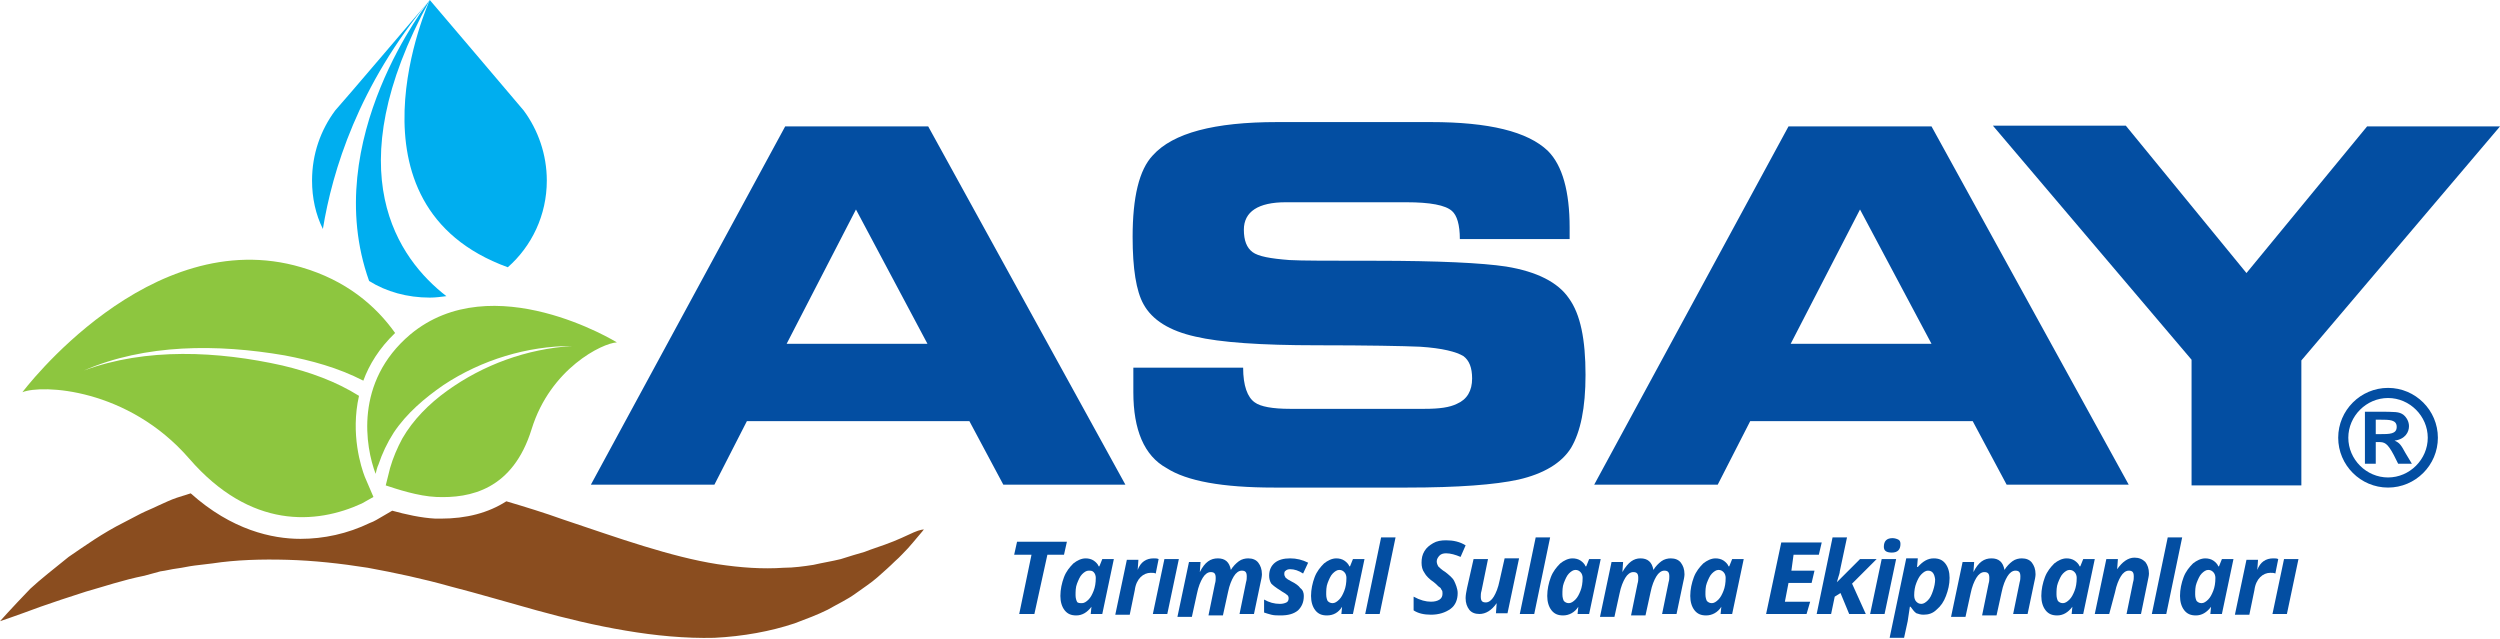
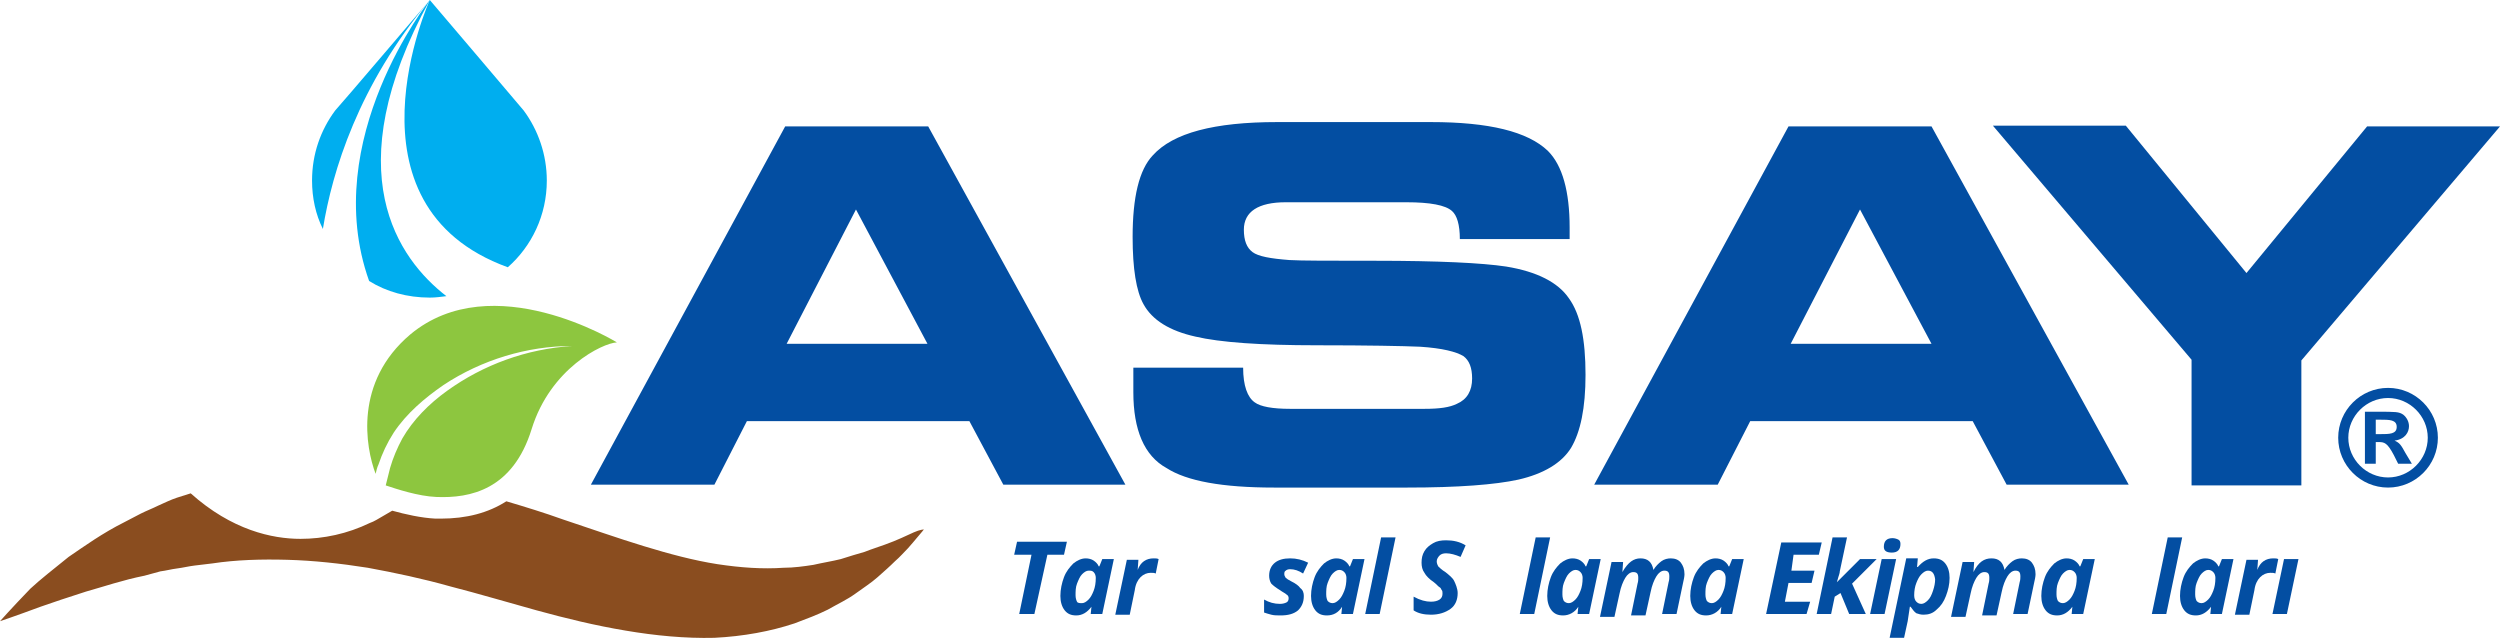
<svg xmlns="http://www.w3.org/2000/svg" version="1.1" id="Layer_1" x="0px" y="0px" viewBox="0 0 346.1 88.4" style="enable-background:new 0 0 346.1 88.4;" xml:space="preserve">
  <style type="text/css">
	.st0{fill:#00AEEF;}
	.st1{fill:#8DC63F;}
	.st2{fill:#8A4D1F;}
	.st3{fill:#034EA2;}
</style>
  <g>
-     <path class="st0" d="M46.4,15.3L46.4,15.3c-2,2.7-3.2,6-3.2,9.7c0,2.4,0.5,4.7,1.5,6.7C46,23.7,49.6,11.8,59.5,0   C59.5,0,46.9,14.8,46.4,15.3L46.4,15.3z" />
+     <path class="st0" d="M46.4,15.3L46.4,15.3c-2,2.7-3.2,6-3.2,9.7c0,2.4,0.5,4.7,1.5,6.7C46,23.7,49.6,11.8,59.5,0   C59.5,0,46.9,14.8,46.4,15.3L46.4,15.3" />
    <path class="st0" d="M59.5,0c0,0-15.4,19.3-8.4,38.9c2.4,1.5,5.3,2.3,8.4,2.3c0.8,0,1.5-0.1,2.3-0.2C55.2,35.9,46.4,23.9,59.5,0" />
    <path class="st0" d="M70.3,37L70.3,37C70.3,37,70.3,37.1,70.3,37C70.3,37.1,70.3,37.1,70.3,37" />
    <path class="st0" d="M75.7,25c0-3.6-1.2-7-3.2-9.7h0l0,0C72.1,14.8,59.5,0,59.5,0S46.6,28.4,70.3,37C73.6,34.1,75.7,29.8,75.7,25" />
-     <path class="st1" d="M50.5,66c-0.5-1.3-2-5.9-0.8-11.2c-3.2-2-6.8-3.3-10.6-4.2c-8.9-2-18.9-2.5-27.5,0.7   c8.5-3.7,18.5-3.7,27.8-2.1c3.7,0.7,7.4,1.7,10.9,3.5c0.8-2.2,2.2-4.5,4.4-6.6c-2.7-3.8-6.8-7.3-13-9.1   c-21-6.2-38.6,17.3-38.6,17.3c2.7-1.1,14.6-0.6,23.1,9.2c8.5,9.8,17.6,9.1,23.9,6.2c0.5-0.3,1.1-0.6,1.6-0.9L50.5,66z" />
    <path class="st2" d="M126.5,73.7c-0.9,0.4-2.3,1.1-4,1.7c-0.8,0.3-1.8,0.6-2.8,1c-1,0.3-2.1,0.6-3.3,1c-1.2,0.3-2.5,0.5-3.8,0.8   c-1.3,0.2-2.7,0.4-4.1,0.4c-2.9,0.2-5.9,0-9.2-0.5c-3.2-0.5-6.6-1.4-10.2-2.5c-3.6-1.1-7.3-2.4-11.2-3.7c-2.5-0.9-5.1-1.7-7.8-2.5   c-2.5,1.6-5.5,2.4-9.1,2.4c-0.2,0-0.5,0-0.7,0c-2-0.1-4.2-0.6-6-1.1l-1.2,0.7c-0.7,0.4-1.3,0.8-1.9,1c-3.1,1.5-6.4,2.2-9.6,2.2h0   c-3.9,0-9.5-1.2-15.2-6.3c-0.6,0.2-1.3,0.4-1.9,0.6c-0.9,0.3-1.7,0.7-2.6,1.1c-0.8,0.4-1.6,0.7-2.4,1.1c-0.8,0.4-1.5,0.8-2.3,1.2   c-3,1.5-5.5,3.3-7.7,4.8c-2.1,1.7-3.9,3.1-5.3,4.4C1.5,84.3,0,86,0,86s2.1-0.7,5.6-2c1.7-0.6,3.8-1.3,6.3-2.1   c2.5-0.7,5.1-1.6,8.1-2.2c0.7-0.2,1.5-0.4,2.2-0.6c0.8-0.1,1.5-0.3,2.3-0.4c0.8-0.1,1.6-0.3,2.4-0.4c0.8-0.1,1.6-0.2,2.5-0.3   c3.3-0.5,6.8-0.6,10.4-0.5c3.6,0.1,7.3,0.5,11.1,1.1c3.8,0.7,7.6,1.5,11.5,2.6c3.9,1,7.9,2.2,11.9,3.3c4,1.1,8.1,2.1,12.3,2.8   c4.1,0.7,8.3,1.1,12.3,1c4-0.2,7.8-0.9,11.1-2c1.6-0.6,3.2-1.2,4.6-1.9c1.4-0.8,2.7-1.4,3.8-2.2c1.1-0.8,2.2-1.5,3.1-2.3   c0.9-0.8,1.7-1.5,2.4-2.2c0.7-0.6,1.3-1.3,1.8-1.8c0.5-0.6,0.9-1,1.2-1.4c0.7-0.8,1-1.2,1-1.2S127.4,73.3,126.5,73.7" />
    <path class="st1" d="M53.4,67.2c0.2-0.8,0.4-1.6,0.6-2.4c0.4-1.4,1-2.8,1.7-4.1c1.5-2.6,3.7-4.8,6.2-6.6c5-3.6,11-5.8,17.3-6.2   c-6.2,0-12.5,1.9-17.8,5.4c-2.6,1.8-5.1,3.9-6.9,6.6c-0.9,1.4-1.6,2.9-2.1,4.4c-0.2,0.4-0.3,0.9-0.4,1.3c-1.4-3.7-3-12.7,4.8-19.3   c11.4-9.5,28.6,1.1,28.6,1.1c-2,0.1-9.2,3.6-11.8,12c-2.6,8.4-8.5,9.6-13.2,9.4C57.9,68.7,54.9,67.7,53.4,67.2" />
    <g>
      <path class="st3" d="M337.5,60.6c0,3.8-3.1,6.9-6.9,6.9s-6.9-3.1-6.9-6.9s3.1-6.9,6.9-6.9S337.5,56.8,337.5,60.6z M325.1,60.6    c0,3,2.5,5.5,5.5,5.5s5.5-2.5,5.5-5.5s-2.5-5.5-5.5-5.5S325.1,57.6,325.1,60.6z M327.5,57h1.5c2.7,0,3.1,0,3.7,0.4    c0.5,0.4,0.8,1,0.8,1.6c0,0.8-0.5,1.8-2,2v0c0.7,0.3,0.9,0.6,1.5,1.7l0.9,1.5H332l-0.6-1.2c-0.9-1.7-1.3-1.8-2.1-1.8h-0.4v3h-1.5    V57z M328.9,60.1h0.6c1.3,0,2.3,0,2.3-1c0-1-1-1-2.3-1h-0.6V60.1z" />
    </g>
    <g>
      <path class="st3" d="M143.2,85h-2.1l1.7-8.2h-2.4l0.4-1.8h6.9l-0.4,1.8H145L143.2,85z" />
      <path class="st3" d="M149,85.2c-0.7,0-1.2-0.2-1.6-0.7c-0.4-0.5-0.6-1.2-0.6-2c0-0.9,0.2-1.8,0.5-2.6c0.3-0.8,0.8-1.4,1.3-1.9    c0.5-0.4,1.1-0.7,1.7-0.7c0.4,0,0.8,0.1,1.1,0.3c0.3,0.2,0.6,0.5,0.7,0.8h0.1l0.4-1h1.6l-1.6,7.6h-1.6l0.1-1h0    C150.5,84.8,149.8,85.2,149,85.2z M149.8,83.5c0.3,0,0.6-0.2,0.9-0.5c0.3-0.3,0.5-0.7,0.7-1.2c0.2-0.5,0.3-1.1,0.3-1.8    c0-0.3-0.1-0.6-0.3-0.8S151,79,150.7,79c-0.3,0-0.6,0.2-0.9,0.5c-0.3,0.3-0.5,0.8-0.7,1.3s-0.2,1.1-0.2,1.6c0,0.4,0.1,0.7,0.2,0.9    S149.5,83.5,149.8,83.5z" />
      <path class="st3" d="M159.7,77.3c0.3,0,0.5,0,0.7,0.1l-0.4,2c-0.2-0.1-0.4-0.1-0.7-0.1c-0.5,0-1,0.2-1.4,0.6    c-0.4,0.4-0.7,1-0.8,1.8l-0.7,3.4h-2l1.6-7.6h1.6l-0.1,1.4h0C157.9,77.8,158.7,77.3,159.7,77.3z" />
-       <path class="st3" d="M161.6,85h-2l1.6-7.6h2L161.6,85z" />
-       <path class="st3" d="M168.6,77.3c1,0,1.6,0.5,1.8,1.6h0c0.3-0.5,0.7-0.9,1.1-1.2c0.4-0.3,0.9-0.4,1.3-0.4c0.6,0,1.1,0.2,1.4,0.6    c0.3,0.4,0.5,0.9,0.5,1.6c0,0.3-0.1,0.8-0.2,1.2l-0.9,4.3h-2l0.9-4.4c0.1-0.3,0.1-0.6,0.1-0.8c0-0.6-0.2-0.8-0.7-0.8    c-0.4,0-0.8,0.3-1.1,0.8s-0.6,1.2-0.8,2.2l-0.7,3.2h-2l0.9-4.4c0.1-0.3,0.1-0.6,0.1-0.8c0-0.6-0.2-0.8-0.7-0.8    c-0.4,0-0.8,0.3-1.1,0.8c-0.3,0.5-0.6,1.2-0.8,2.2l-0.7,3.2h-2l1.6-7.6h1.6l-0.1,1.4h0C166.8,77.8,167.6,77.3,168.6,77.3z" />
      <path class="st3" d="M180.5,82.5c0,0.9-0.3,1.5-0.8,2c-0.6,0.5-1.4,0.7-2.4,0.7c-0.5,0-0.9,0-1.3-0.1c-0.4-0.1-0.7-0.2-1-0.3V83    c0.7,0.4,1.4,0.6,2.2,0.6c0.4,0,0.7-0.1,0.9-0.2c0.2-0.1,0.3-0.3,0.3-0.6c0-0.2-0.1-0.4-0.3-0.5c-0.2-0.2-0.5-0.3-0.9-0.6    c-0.5-0.3-0.9-0.6-1.2-0.9c-0.2-0.3-0.3-0.7-0.3-1.1c0-0.8,0.3-1.4,0.8-1.8s1.2-0.6,2.1-0.6c0.9,0,1.7,0.2,2.5,0.6l-0.7,1.5    c-0.6-0.4-1.2-0.6-1.8-0.6c-0.3,0-0.5,0.1-0.6,0.2c-0.2,0.1-0.2,0.3-0.2,0.5c0,0.2,0.1,0.3,0.2,0.5c0.1,0.1,0.4,0.3,0.8,0.5    c0.6,0.3,1,0.6,1.2,0.9C180.4,81.7,180.5,82.1,180.5,82.5z" />
      <path class="st3" d="M183.7,85.2c-0.7,0-1.2-0.2-1.6-0.7c-0.4-0.5-0.6-1.2-0.6-2c0-0.9,0.2-1.8,0.5-2.6c0.3-0.8,0.8-1.4,1.3-1.9    c0.5-0.4,1.1-0.7,1.7-0.7c0.4,0,0.8,0.1,1.1,0.3c0.3,0.2,0.6,0.5,0.7,0.8h0.1l0.4-1h1.6l-1.6,7.6h-1.6l0.1-1h0    C185.3,84.8,184.6,85.2,183.7,85.2z M184.5,83.5c0.3,0,0.6-0.2,0.9-0.5c0.3-0.3,0.5-0.7,0.7-1.2c0.2-0.5,0.3-1.1,0.3-1.8    c0-0.3-0.1-0.6-0.3-0.8s-0.4-0.3-0.7-0.3c-0.3,0-0.6,0.2-0.9,0.5c-0.3,0.3-0.5,0.8-0.7,1.3c-0.2,0.5-0.2,1.1-0.2,1.6    c0,0.4,0.1,0.7,0.2,0.9C184,83.4,184.2,83.5,184.5,83.5z" />
      <path class="st3" d="M191,85h-2l2.2-10.6h2L191,85z" />
      <path class="st3" d="M201.8,82.1c0,0.9-0.3,1.7-1,2.2s-1.6,0.8-2.7,0.8c-1,0-1.8-0.2-2.4-0.6v-1.9c0.9,0.5,1.7,0.7,2.4,0.7    c0.5,0,0.9-0.1,1.2-0.3c0.3-0.2,0.4-0.5,0.4-0.8c0-0.2,0-0.4-0.1-0.5c-0.1-0.1-0.1-0.3-0.3-0.4s-0.4-0.4-0.8-0.7    c-0.6-0.4-1.1-0.9-1.3-1.3c-0.3-0.4-0.4-0.9-0.4-1.4c0-0.6,0.1-1.1,0.4-1.6c0.3-0.5,0.7-0.8,1.2-1.1c0.5-0.3,1.1-0.4,1.8-0.4    c1,0,1.9,0.2,2.7,0.7l-0.7,1.6c-0.7-0.3-1.4-0.5-2-0.5c-0.4,0-0.7,0.1-0.9,0.3c-0.2,0.2-0.4,0.5-0.4,0.8c0,0.3,0.1,0.5,0.2,0.7    c0.2,0.2,0.5,0.5,1,0.8c0.5,0.4,1,0.8,1.2,1.2S201.8,81.5,201.8,82.1z" />
-       <path class="st3" d="M204,77.4h2l-0.9,4.4c-0.1,0.3-0.1,0.6-0.1,0.8c0,0.6,0.2,0.8,0.7,0.8c0.4,0,0.8-0.3,1.1-0.8    c0.3-0.5,0.6-1.2,0.8-2.2l0.7-3.1h2l-1.6,7.6h-1.6l0.1-1.4h0c-0.7,1-1.5,1.5-2.4,1.5c-0.6,0-1.1-0.2-1.4-0.6    c-0.3-0.4-0.5-0.9-0.5-1.6c0-0.4,0.1-0.9,0.2-1.4L204,77.4z" />
      <path class="st3" d="M212.4,85h-2l2.2-10.6h2L212.4,85z" />
      <path class="st3" d="M216.4,85.2c-0.7,0-1.2-0.2-1.6-0.7c-0.4-0.5-0.6-1.2-0.6-2c0-0.9,0.2-1.8,0.5-2.6c0.3-0.8,0.8-1.4,1.3-1.9    c0.5-0.4,1.1-0.7,1.7-0.7c0.4,0,0.8,0.1,1.1,0.3c0.3,0.2,0.6,0.5,0.7,0.8h0.1l0.4-1h1.6l-1.6,7.6h-1.6l0.1-1h0    C218,84.8,217.2,85.2,216.4,85.2z M217.2,83.5c0.3,0,0.6-0.2,0.9-0.5c0.3-0.3,0.5-0.7,0.7-1.2c0.2-0.5,0.3-1.1,0.3-1.8    c0-0.3-0.1-0.6-0.3-0.8s-0.4-0.3-0.7-0.3c-0.3,0-0.6,0.2-0.9,0.5c-0.3,0.3-0.5,0.8-0.7,1.3c-0.2,0.5-0.2,1.1-0.2,1.6    c0,0.4,0.1,0.7,0.2,0.9C216.7,83.4,216.9,83.5,217.2,83.5z" />
      <path class="st3" d="M227.1,77.3c1,0,1.6,0.5,1.8,1.6h0c0.3-0.5,0.7-0.9,1.1-1.2c0.4-0.3,0.9-0.4,1.3-0.4c0.6,0,1.1,0.2,1.4,0.6    c0.3,0.4,0.5,0.9,0.5,1.6c0,0.3-0.1,0.8-0.2,1.2l-0.9,4.3h-2l0.9-4.4c0.1-0.3,0.1-0.6,0.1-0.8c0-0.6-0.2-0.8-0.7-0.8    c-0.4,0-0.8,0.3-1.1,0.8s-0.6,1.2-0.8,2.2l-0.7,3.2h-2l0.9-4.4c0.1-0.3,0.1-0.6,0.1-0.8c0-0.6-0.2-0.8-0.7-0.8    c-0.4,0-0.8,0.3-1.1,0.8c-0.3,0.5-0.6,1.2-0.8,2.2l-0.7,3.2h-2l1.6-7.6h1.6l-0.1,1.4h0C225.4,77.8,226.2,77.3,227.1,77.3z" />
      <path class="st3" d="M236.2,85.2c-0.7,0-1.2-0.2-1.6-0.7c-0.4-0.5-0.6-1.2-0.6-2c0-0.9,0.2-1.8,0.5-2.6c0.3-0.8,0.8-1.4,1.3-1.9    c0.5-0.4,1.1-0.7,1.7-0.7c0.4,0,0.8,0.1,1.1,0.3c0.3,0.2,0.6,0.5,0.7,0.8h0.1l0.4-1h1.6l-1.6,7.6h-1.6l0.1-1h0    C237.8,84.8,237,85.2,236.2,85.2z M237,83.5c0.3,0,0.6-0.2,0.9-0.5c0.3-0.3,0.5-0.7,0.7-1.2c0.2-0.5,0.3-1.1,0.3-1.8    c0-0.3-0.1-0.6-0.3-0.8c-0.2-0.2-0.4-0.3-0.7-0.3c-0.3,0-0.6,0.2-0.9,0.5c-0.3,0.3-0.5,0.8-0.7,1.3c-0.2,0.5-0.2,1.1-0.2,1.6    c0,0.4,0.1,0.7,0.2,0.9C236.5,83.4,236.7,83.5,237,83.5z" />
      <path class="st3" d="M250.1,85h-5.6l2.1-9.9h5.6l-0.4,1.7h-3.5L248,79h3.2l-0.4,1.7h-3.2l-0.5,2.6h3.5L250.1,85z" />
      <path class="st3" d="M257.5,77.4h2.3l-3.4,3.4l1.9,4.2h-2.3l-1.2-2.9l-0.8,0.5l-0.5,2.4h-2l2.2-10.6h2l-1,4.7    c0,0.2-0.1,0.5-0.2,0.8l-0.2,0.7h0L257.5,77.4z" />
      <path class="st3" d="M260.9,85h-2l1.6-7.6h2L260.9,85z M260.8,75.7c0-0.4,0.1-0.7,0.3-0.9c0.2-0.2,0.5-0.3,0.9-0.3    c0.3,0,0.6,0.1,0.8,0.2c0.2,0.1,0.3,0.3,0.3,0.6c0,0.4-0.1,0.7-0.3,0.9c-0.2,0.2-0.5,0.3-0.9,0.3    C261.1,76.5,260.8,76.2,260.8,75.7z" />
      <path class="st3" d="M267.7,77.3c0.7,0,1.2,0.2,1.6,0.7c0.4,0.5,0.6,1.2,0.6,2c0,0.9-0.2,1.7-0.5,2.5s-0.7,1.4-1.3,1.9    c-0.5,0.5-1.1,0.7-1.8,0.7c-0.4,0-0.7-0.1-1-0.2c-0.3-0.2-0.5-0.5-0.8-0.9h-0.1c-0.1,0.7-0.2,1.4-0.3,2l-0.5,2.3h-2l2.3-11h1.6    l-0.1,1.2h0.1C266.2,77.7,266.9,77.3,267.7,77.3z M266.9,79c-0.3,0-0.6,0.2-0.9,0.5c-0.3,0.3-0.5,0.7-0.7,1.2    c-0.2,0.5-0.3,1.1-0.3,1.7c0,0.4,0.1,0.7,0.3,0.9c0.2,0.2,0.4,0.3,0.7,0.3c0.3,0,0.6-0.2,0.9-0.5c0.3-0.3,0.5-0.7,0.7-1.3    s0.3-1.1,0.3-1.6C267.8,79.4,267.5,79,266.9,79z" />
      <path class="st3" d="M275.7,77.3c1,0,1.6,0.5,1.8,1.6h0c0.3-0.5,0.7-0.9,1.1-1.2c0.4-0.3,0.9-0.4,1.3-0.4c0.6,0,1.1,0.2,1.4,0.6    c0.3,0.4,0.5,0.9,0.5,1.6c0,0.3-0.1,0.8-0.2,1.2l-0.9,4.3h-2l0.9-4.4c0.1-0.3,0.1-0.6,0.1-0.8c0-0.6-0.2-0.8-0.7-0.8    c-0.4,0-0.8,0.3-1.1,0.8s-0.6,1.2-0.8,2.2l-0.7,3.2h-2l0.9-4.4c0.1-0.3,0.1-0.6,0.1-0.8c0-0.6-0.2-0.8-0.7-0.8    c-0.4,0-0.8,0.3-1.1,0.8c-0.3,0.5-0.6,1.2-0.8,2.2l-0.7,3.2h-2l1.6-7.6h1.6l-0.1,1.4h0C273.9,77.8,274.7,77.3,275.7,77.3z" />
      <path class="st3" d="M284.8,85.2c-0.7,0-1.2-0.2-1.6-0.7c-0.4-0.5-0.6-1.2-0.6-2c0-0.9,0.2-1.8,0.5-2.6c0.3-0.8,0.8-1.4,1.3-1.9    c0.5-0.4,1.1-0.7,1.7-0.7c0.4,0,0.8,0.1,1.1,0.3c0.3,0.2,0.6,0.5,0.7,0.8h0.1l0.4-1h1.6l-1.6,7.6h-1.6l0.1-1h0    C286.3,84.8,285.6,85.2,284.8,85.2z M285.6,83.5c0.3,0,0.6-0.2,0.9-0.5c0.3-0.3,0.5-0.7,0.7-1.2c0.2-0.5,0.3-1.1,0.3-1.8    c0-0.3-0.1-0.6-0.3-0.8c-0.2-0.2-0.4-0.3-0.7-0.3c-0.3,0-0.6,0.2-0.9,0.5c-0.3,0.3-0.5,0.8-0.7,1.3c-0.2,0.5-0.2,1.1-0.2,1.6    c0,0.4,0.1,0.7,0.2,0.9C285.1,83.4,285.3,83.5,285.6,83.5z" />
-       <path class="st3" d="M296.4,85h-2l0.9-4.4c0.1-0.3,0.1-0.6,0.1-0.8c0-0.6-0.2-0.8-0.7-0.8c-0.4,0-0.8,0.3-1.1,0.8    c-0.3,0.5-0.6,1.2-0.8,2.2L292,85h-2l1.6-7.6h1.6l-0.1,1.4h0c0.7-1,1.5-1.6,2.4-1.6c0.6,0,1.1,0.2,1.5,0.6    c0.3,0.4,0.5,0.9,0.5,1.6c0,0.3-0.1,0.7-0.2,1.2L296.4,85z" />
      <path class="st3" d="M299.9,85h-2l2.2-10.6h2L299.9,85z" />
      <path class="st3" d="M304,85.2c-0.7,0-1.2-0.2-1.6-0.7c-0.4-0.5-0.6-1.2-0.6-2c0-0.9,0.2-1.8,0.5-2.6c0.3-0.8,0.8-1.4,1.3-1.9    c0.5-0.4,1.1-0.7,1.7-0.7c0.4,0,0.8,0.1,1.1,0.3c0.3,0.2,0.6,0.5,0.7,0.8h0.1l0.4-1h1.6l-1.6,7.6h-1.6l0.1-1h0    C305.5,84.8,304.8,85.2,304,85.2z M304.8,83.5c0.3,0,0.6-0.2,0.9-0.5c0.3-0.3,0.5-0.7,0.7-1.2c0.2-0.5,0.3-1.1,0.3-1.8    c0-0.3-0.1-0.6-0.3-0.8c-0.2-0.2-0.4-0.3-0.7-0.3c-0.3,0-0.6,0.2-0.9,0.5c-0.3,0.3-0.5,0.8-0.7,1.3c-0.2,0.5-0.2,1.1-0.2,1.6    c0,0.4,0.1,0.7,0.2,0.9C304.3,83.4,304.5,83.5,304.8,83.5z" />
      <path class="st3" d="M314.7,77.3c0.3,0,0.5,0,0.7,0.1l-0.4,2c-0.2-0.1-0.4-0.1-0.7-0.1c-0.5,0-1,0.2-1.4,0.6s-0.7,1-0.8,1.8    l-0.7,3.4h-2l1.6-7.6h1.6l-0.1,1.4h0C312.9,77.8,313.7,77.3,314.7,77.3z" />
      <path class="st3" d="M316.6,85h-2l1.6-7.6h2L316.6,85z" />
    </g>
    <g>
      <path class="st3" d="M81.8,67.1l26.9-49.6h19.8l27.3,49.6h-16.9l-4.7-8.8h-30.8l-4.5,8.8H81.8z M118.5,29l-9.6,18.6h19.5L118.5,29    z" />
      <path class="st3" d="M156.9,54.3v-3.4h15.2c0,2.5,0.6,4.1,1.6,4.8c0.8,0.6,2.5,0.9,4.9,0.9h18.6c2.1,0,3.5-0.2,4.5-0.7    c1.4-0.6,2.1-1.8,2.1-3.5c0-1.5-0.4-2.5-1.2-3.1c-1-0.6-2.9-1.1-6-1.3c-2.4-0.1-7.2-0.2-14.3-0.2c-7.8,0-13.4-0.4-16.8-1.2    c-3.6-0.8-6-2.3-7.2-4.5c-1-1.8-1.5-4.9-1.5-9.3c0-5.5,0.9-9.3,2.8-11.3c2.8-3.1,8.5-4.6,17.2-4.6h21.3c8,0,13.4,1.3,16.2,4    c2,2,3,5.6,3,10.6v1.6h-15.2c0-2-0.4-3.3-1.1-3.9c-0.9-0.8-3-1.2-6.3-1.2H178c-3.8,0-5.8,1.3-5.8,3.8c0,1.5,0.4,2.5,1.2,3.1    c0.8,0.6,2.5,0.9,5.1,1.1c1.6,0.1,5.6,0.1,11.9,0.1c8.7,0,14.8,0.3,18.1,0.8c4.3,0.7,7.2,2.2,8.7,4.4c1.6,2.2,2.3,5.7,2.3,10.6    c0,4.6-0.7,7.9-2,10.1c-1.3,2.1-3.8,3.6-7.3,4.4c-3.2,0.7-8.3,1.1-15.4,1.1h-18.4c-7.2,0-12.1-0.9-14.9-2.7    C158.4,63.1,156.9,59.5,156.9,54.3z" />
      <path class="st3" d="M220.7,67.1l26.9-49.6h19.8l27.3,49.6h-16.9l-4.7-8.8h-30.8l-4.5,8.8H220.7z M257.5,29l-9.6,18.6h19.5    L257.5,29z" />
      <path class="st3" d="M303.4,67.1V49.8l-27.5-32.4h18.4L311,37.8l16.7-20.3h18.4l-27.5,32.4v17.3H303.4z" />
    </g>
  </g>
</svg>